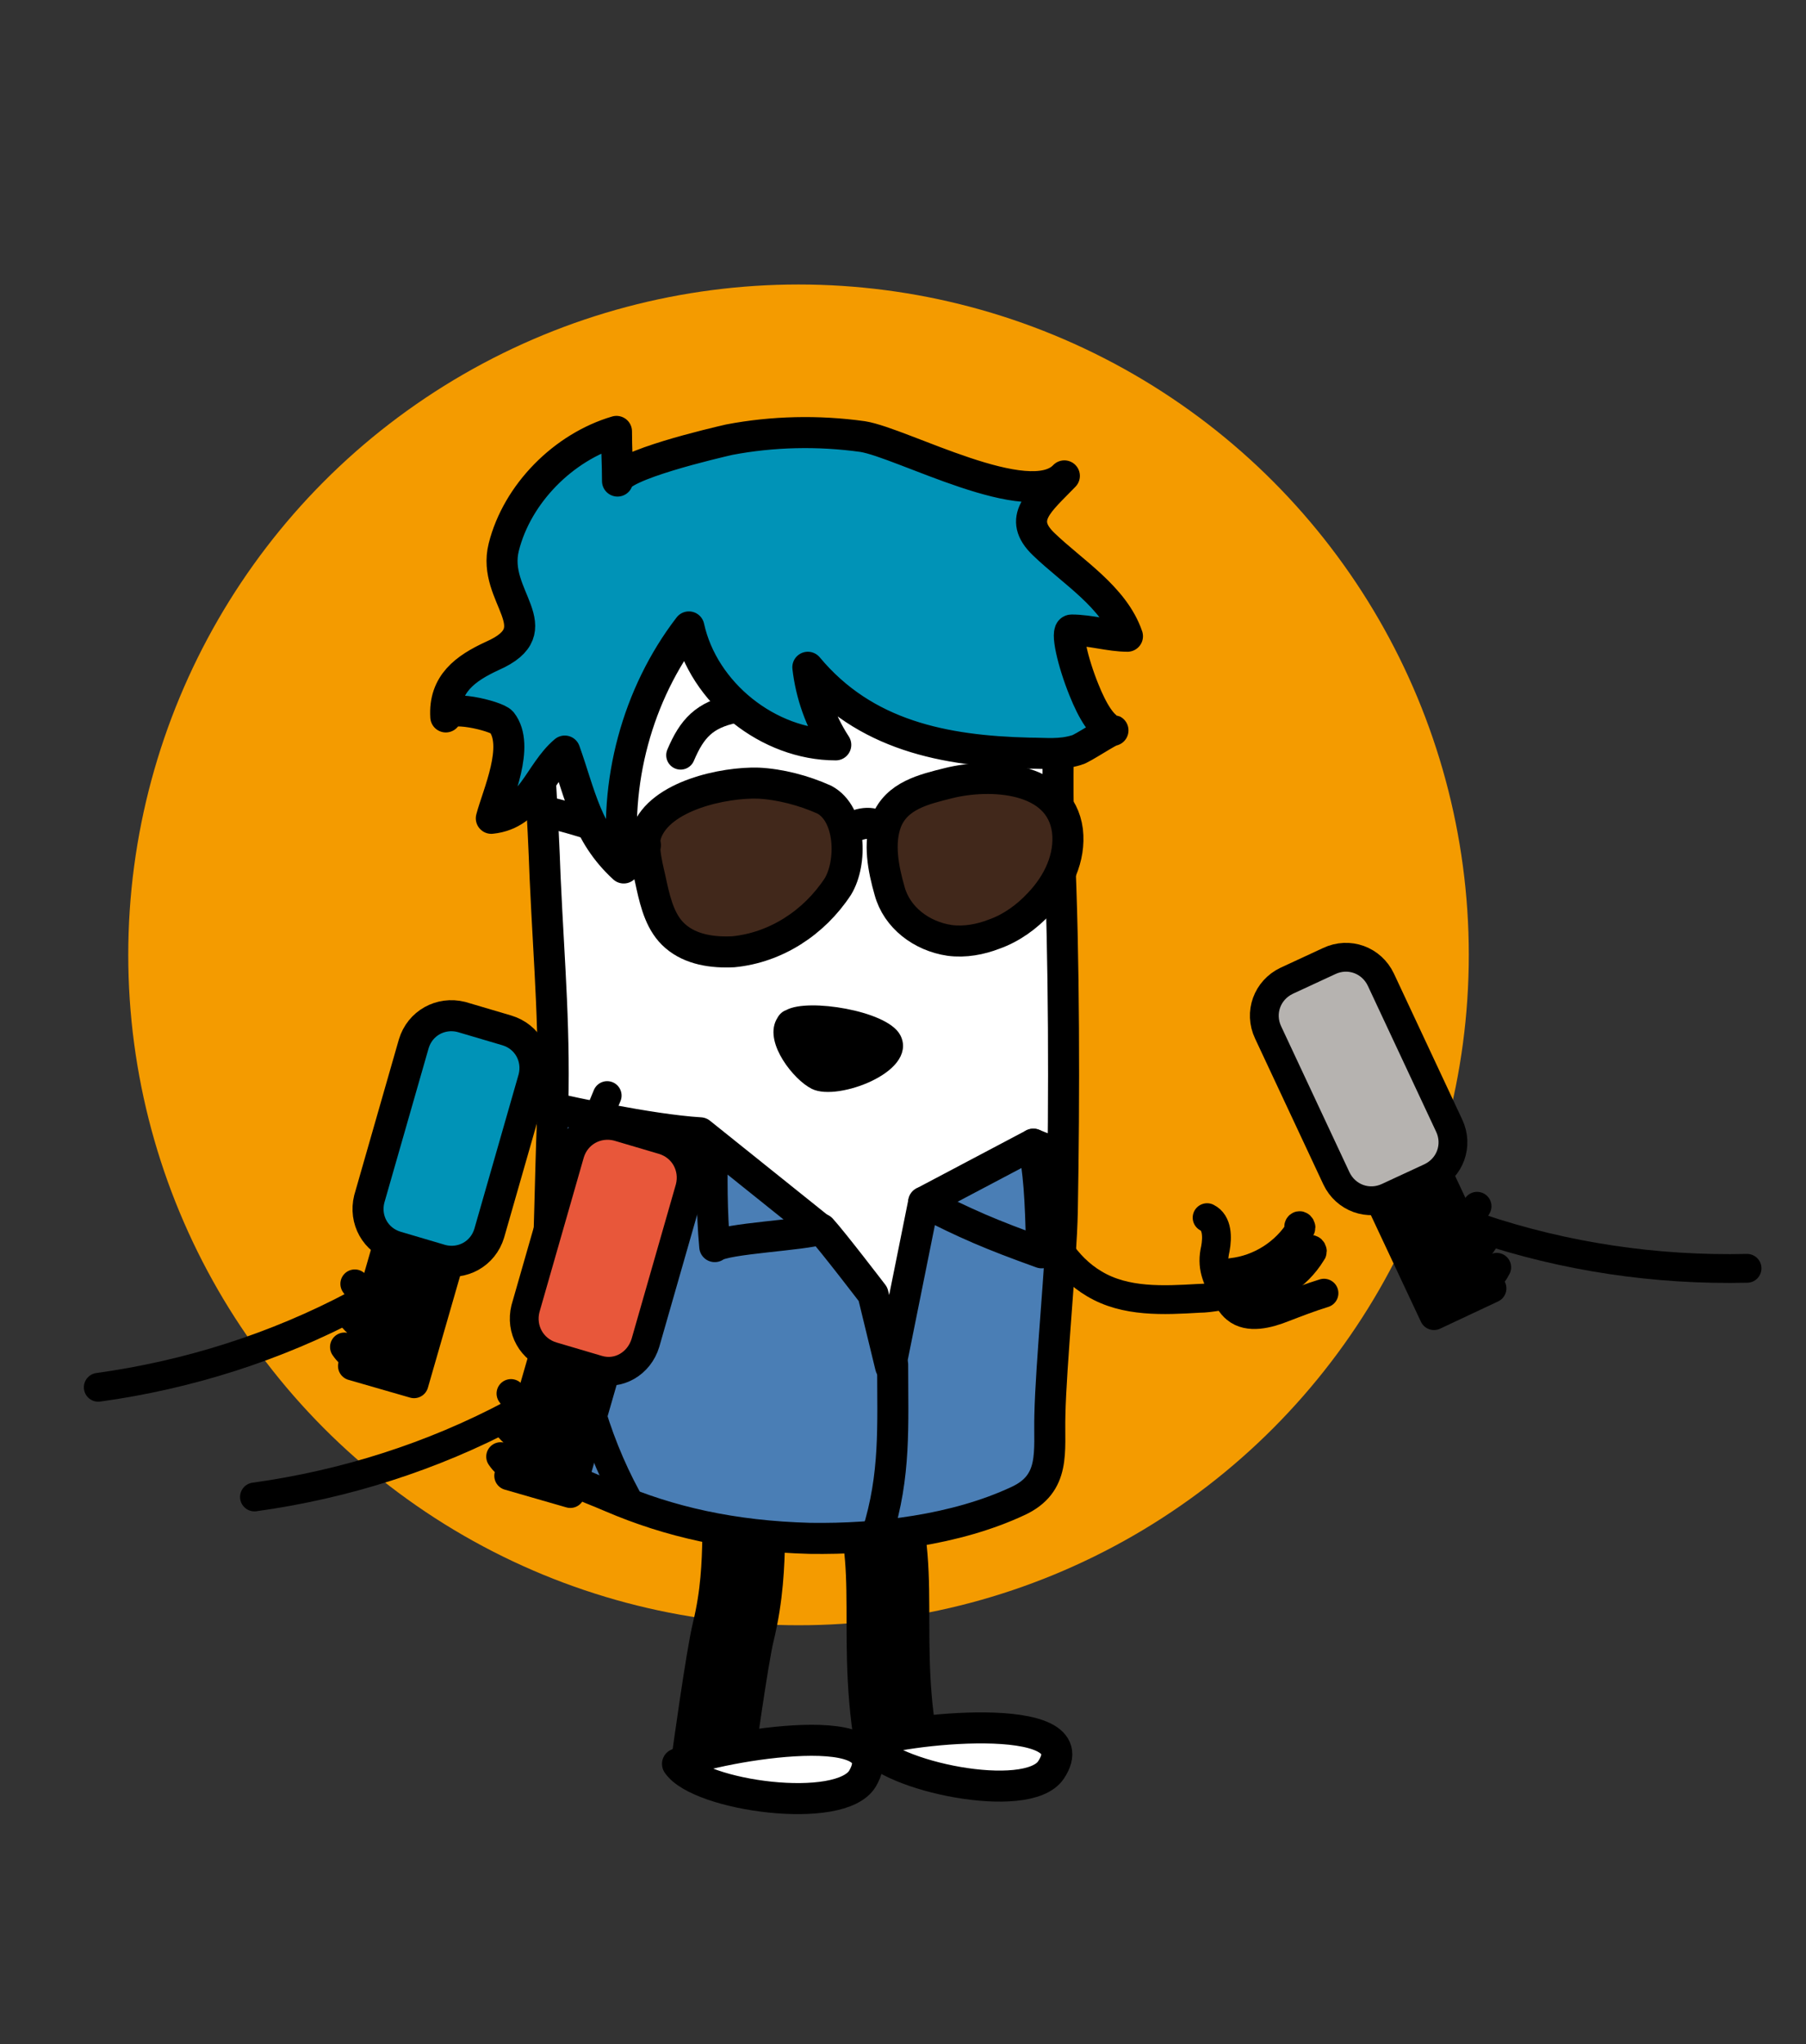
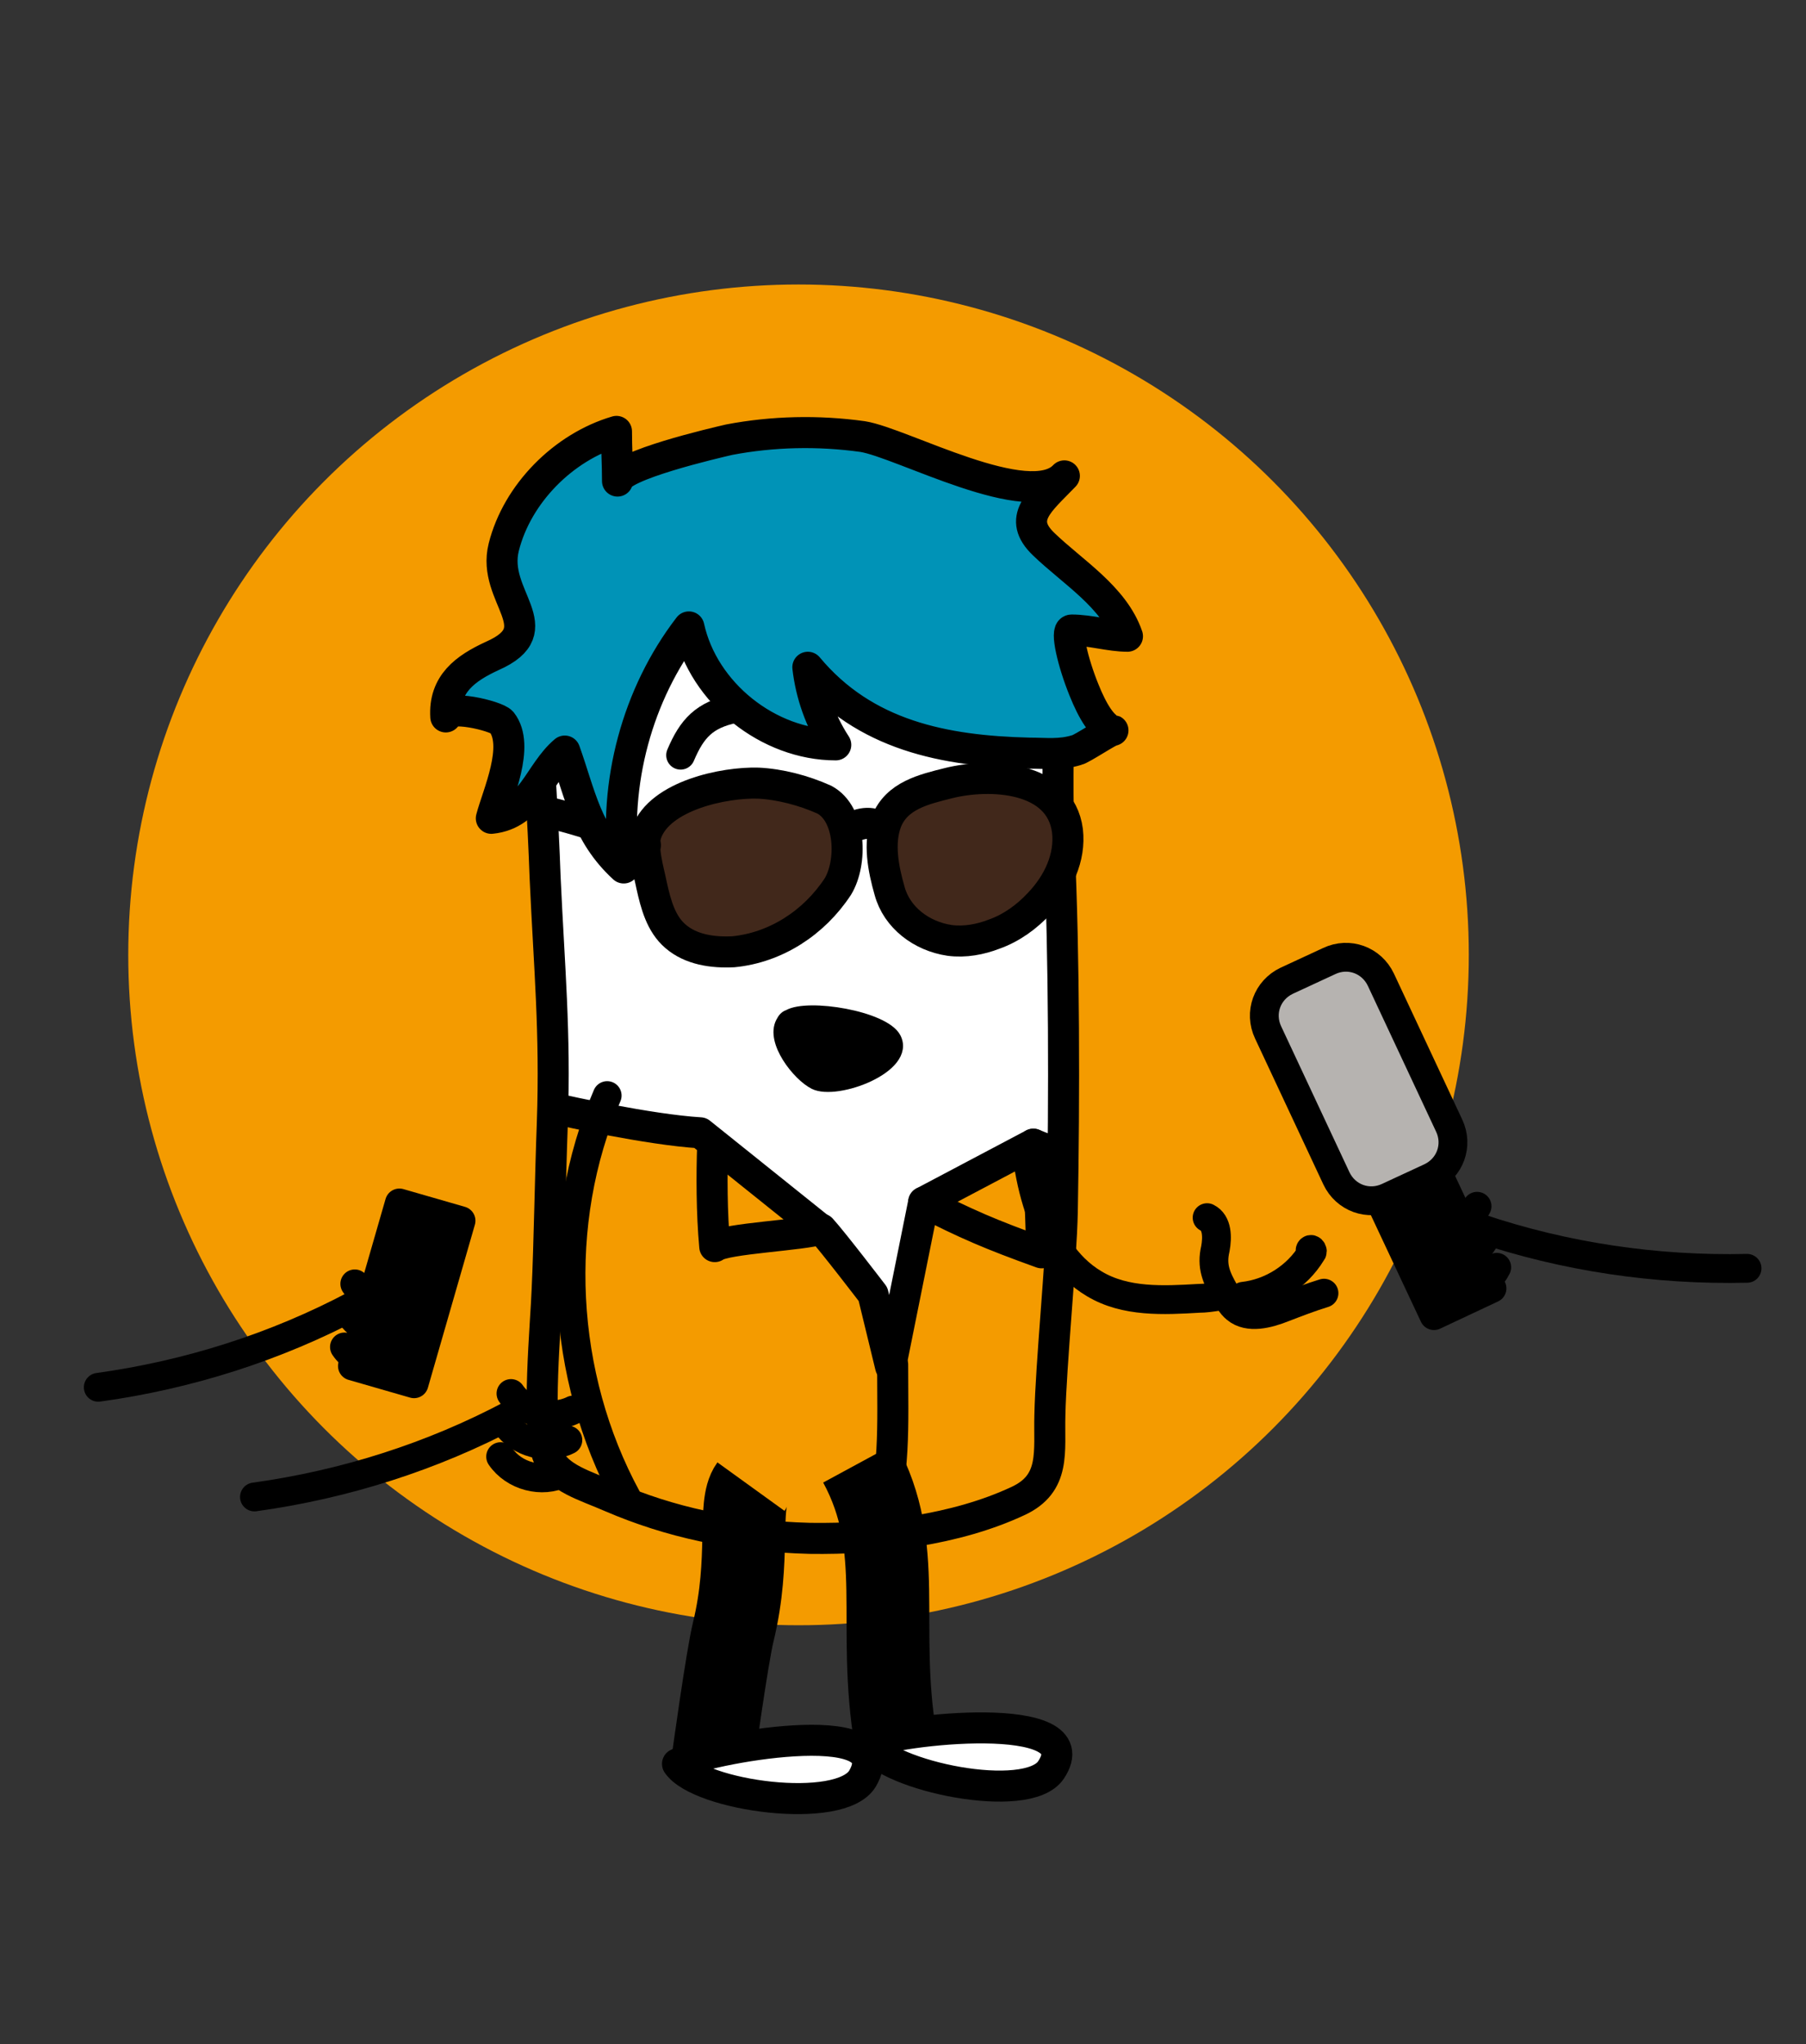
<svg xmlns="http://www.w3.org/2000/svg" version="1.1" id="Calque_1" x="0px" y="0px" viewBox="0 0 174.6 197.6" style="enable-background:new 0 0 174.6 197.6;" xml:space="preserve">
  <rect x="0" y="0" width="174.6" height="197.6" fill="#333333" stroke="none" />
  <style type="text/css"> .st0{fill:#F49B00;} .st1{fill:none;stroke:#000000;stroke-width:2.785;stroke-linecap:round;stroke-linejoin:round;} .st2{fill:none;stroke:#000000;stroke-width:8;stroke-linejoin:round;} .st3{fill:#FFFFFF;stroke:#000000;stroke-width:3;stroke-linecap:round;stroke-linejoin:round;} .st4{fill:#FFFFFF;} .st5{fill:#4A7EB5;} .st6{fill:none;stroke:#000000;stroke-width:3;stroke-linecap:round;stroke-linejoin:round;} .st7{fill:#41281B;} .st8{fill:#0093B7;stroke:#000000;stroke-width:3;stroke-linecap:round;stroke-linejoin:round;} .st9{stroke:#000000;stroke-miterlimit:10;} .st10{stroke:#000000;stroke-width:2.785;stroke-linecap:round;stroke-linejoin:round;stroke-miterlimit:4;} .st11{fill:#E8573A;stroke:#000000;stroke-width:2.785;stroke-linecap:round;stroke-linejoin:round;} .st12{stroke:#000000;stroke-width:2.785;stroke-linecap:round;stroke-linejoin:round;stroke-miterlimit:4;} .st13{fill:#B6B3B0;stroke:#000000;stroke-width:2.785;stroke-linecap:round;stroke-linejoin:round;} </style>
  <circle class="st0" cx="77.2" cy="92.3" r="64.8" />
  <g>
    <path class="st1" d="M99,106.4c-0.1,5.9,1.2,14.4,6.8,17.7c3,1.8,6.7,1.6,10.1,1.4c0.6,0,1.3-0.1,1.9-0.2" />
    <path class="st2" d="M72.6,143.7c-1.3,1.8,0,7-1.7,14c-0.6,2.4-2,12.6-2,12.6" />
    <path class="st3" d="M83.4,171.9c3.7-6.4-15.5-2.8-17.9-1.4C67.6,173.6,81.3,175.5,83.4,171.9z" />
    <path class="st2" d="M86.6,168.3c-1.9-11.4,1-18.6-3.5-26.9" />
    <path class="st3" d="M101.6,171.1c4.1-6.1-15.2-3.9-17.7-2.6C85.8,171.7,99.3,174.5,101.6,171.1z" />
    <path class="st4" d="M52.6,57.9c0.8-2.1,2.2-4,4.4-5.6c5.7-3.8,13.5-3.9,20.1-4c5.9,0,13.5-0.1,18.9,2.1c9.8,4,6.3,16.6,6.7,24.9 c0.4,6.9,0.4,12.9,0.4,19.8c0,4.4-1.1,12.4-1.3,16.8c-3.4-3.8-5.1,0.6-8.4,3.1c-1.5,1.1-3.4,2.3-4.6,3.7c-1.7,2-0.4,6.2-1.5,8.5 c-0.1,0.1-2.6-3.6-2.7-3.9c-1.1-1.9-1.9-2.6-3.7-3.6c-4-2.4-7.7-5.6-11.3-8.6c-3.2-2.6-11.2-3.5-15-3.7c-0.6,0,0.2-5.6,0.2-6.4 c-0.2-7.9-1.6-16.6-2.1-24.5C52.3,71,50.7,63,52.6,57.9z" />
-     <path class="st5" d="M77.7,117.1c-3.7-3.2-6.6-7.7-11.8-8.4c-2.9-0.4-10.9-2.6-11.9-0.6c-0.9,1.8-0.7,6.3-0.7,8.3 c-0.1,4.6,0.4,9.2,0.3,13.8c0,2.7-1.8,9.1-0.3,11.5c1.2,2,7.7,3.2,9.7,4.1c3.8,1.6,7.6,3.2,11.8,3.3c7.2,0.1,14.8-1.2,21.6-3.7 c5.1-1.9,5.2-3.9,5.7-9.2c0.8-8.5,0.2-16.3,1-25c-2.4-0.2-1.2,0.1-3.1-1.2c0.6,0.4-9.7,5.8-10.2,6.5c-1.3,1.7,0,5.7-0.7,7.6 c-1.3,3.7-2.3,4.2-3.1,8.2c0.5-3.6-1.3-4-0.8-7.7C82.7,123.5,79.8,118.9,77.7,117.1z" />
    <path class="st6" d="M62.6,50.1c-4.8,1.3-8.8,3.6-10.6,7.3c-1.5,3-0.3,10.1,0,13.6c0.1,2.3,0.5,8.1,0.7,13.8 c0.4,8.8,1,14.9,0.7,23.7c-0.2,5.3-0.3,11.9-0.5,16.1c-0.1,3.1-1.1,13.5,0.1,16.2c0.9,2.1,3.6,2.8,6.1,3.9c5.6,2.4,11.7,3.8,19.2,4 c6.6,0.1,14.1-0.8,20.1-3.6c3.7-1.7,3-4.8,3.1-8.3c0.1-4.9,1.1-14.8,1.2-19.7c0.2-11,0.2-24.5-0.3-35.4c-0.4-8.5,0.5-18.8-1-27.3 c-0.2-1.4-3.8-4.1-11-5C84.8,48.7,70.5,47.9,62.6,50.1z" />
    <path class="st6" d="M101.6,111.1c0,0,0.2,0.3-1.7-0.5l-10.6,5.6" />
    <path class="st6" d="M79.3,118.8l-11.6-9.3c-5-0.3-13.4-2.2-13.4-2.2" />
    <path class="st6" d="M89.1,80.4c0.4,0.6,0.6,1,0.1,1.7" />
    <path class="st6" d="M73.5,81.5c0.1,0.4,0.6,0.8,0.1,1.5" />
    <path class="st6" d="M99.9,110.6c0.5,2.7,0.7,4.8,0.8,10.5c-5-1.8-7.3-2.8-11.4-4.9l-3.2,15.9l-1.7-7c0,0-3.9-5.1-5-6.3 c-1.7,0.6-9.3,0.9-10.3,1.7c-0.3-3.3-0.3-7-0.2-9.8" />
    <path class="st6" d="M101.4,54.5c-2.3,4.1-8.6,4.5-12.6,5.2c-6.1,1-12.2,1.6-18.4,1.6c-5.6,0-13.3-0.1-18.1-2.8" />
    <g>
      <path class="st1" d="M60.6,144.8c-6.4-11.8-7.2-26.6-1.9-38.9" />
    </g>
    <path class="st6" d="M84.8,148.3c1.8-5.7,1.5-10.5,1.5-16.4" />
    <path class="st7" d="M63.2,79c-0.4,2.2,0.2,4.2,0.3,6.4c0.1,1.7,0.1,3,1.5,4.4c2,1.9,5.5,2.1,8.1,2c2.9-0.1,6-3.5,7.3-5.8 c1.8-3.1,1.9-7.5-1.7-9.2c-4-1.9-8.5-1.2-12.6-0.3C64.5,76.8,63.5,77.3,63.2,79z" />
    <path class="st7" d="M86.5,86.9c0.1,0.1,0.1,0.2,0.2,0.3c4.4,8,15.2,0.4,16-6.3c0.2-1.3,0.1-2.7-0.7-3.8c-0.6-0.9-1.7-1.5-2.8-1.8 c-2.5-0.7-5.6-0.6-8.1,0.1c-3.5,0.9-4.8,3-5.3,6.6C85.6,83.6,85.8,85.4,86.5,86.9z" />
    <path class="st1" d="M65.8,73c1.1-2.6,2.3-3.9,5.2-4.5" />
    <path class="st6" d="M73.3,75.7c-3.3-0.1-9.5,1.2-10.8,4.8c-0.5,1.4,0.2,3.6,0.5,5.1c0.4,1.8,0.9,3.7,2.3,4.9 c1.5,1.3,3.6,1.6,5.6,1.5c4.1-0.4,7.8-2.8,10.1-6.3c1.4-2.3,1.3-7-1.3-8.4C77.7,76.4,75.4,75.8,73.3,75.7z" />
    <path class="st6" d="M91.7,75.7c-2.4,0.6-5,1.2-6,3.7c-0.8,2.1-0.3,4.6,0.3,6.7c0.7,2.6,3.1,4.4,5.8,4.8c1.5,0.2,3-0.1,4.3-0.6 c1.7-0.6,3.2-1.7,4.4-3c1.8-1.9,3-4.4,2.7-7C102.5,75,95.7,74.7,91.7,75.7z" />
    <path class="st6" d="M81.9,80.2c1.5-0.8,2.5-0.8,3.4-0.1" />
    <path class="st6" d="M52.5,78.4c3.4,0.8,6.8,1.9,9.9,3.3" />
    <path class="st8" d="M104.8,66.7c-1.1-2.7-1.8-5.8-1.2-5.8c1.8,0,3.7,0.6,5.4,0.6c-1.3-3.8-5.3-6.2-8.1-8.9c-2.6-2.5-0.4-4.1,2-6.6 c-3.4,3.6-15.7-3.2-19.5-3.8c-4.3-0.6-8.7-0.5-12.9,0.3c-1.3,0.3-10.8,2.5-10.8,4c0-1.6-0.1-3.2-0.1-4.8c-5.1,1.5-9.6,6-10.9,11.2 c-1.2,4.8,4.8,7.9-1.1,10.5c-2.6,1.2-4.7,2.7-4.5,5.9C43,68,48,69.2,48.5,69.8c1.8,2.3-0.4,7-1,9.3c3.9-0.4,4.6-4.4,7.1-6.5 c1.5,4.2,2.1,8,5.7,11.3c-1-8.2,1.3-16.8,6.3-23.3C68,67,74.3,72,80.8,72c-1.5-2.3-2.4-4.9-2.7-7.5c5.5,6.6,13.2,8.1,21.4,8.3 c1.6,0,3,0.2,4.6-0.3c0.5-0.1,3.3-2,3.5-1.9C106.6,70.4,105.6,68.7,104.8,66.7z" />
    <path class="st9" d="M76.2,98.1c1.9-1.1,9.3,0.1,10.4,2.2c1.5,2.9-5.7,5.6-7.9,4.5c-1.6-0.8-4.2-4.1-3.2-6 C75.7,98.4,75.9,98.2,76.2,98.1z" />
    <path class="st1" d="M116.7,117.7c1,0.5,1,1.9,0.8,3c-0.4,1.7,0.1,2.8,0.9,4.2c0.3,0.6,0.6,1.2,1.1,1.6c1.2,1,3.1,0.5,4.6-0.1 c1.3-0.5,2.6-1,3.9-1.4" />
-     <path class="st1" d="M119.1,123c2.7-0.3,5.2-1.9,6.6-4.2c0.1-0.1,0.1-0.2,0-0.3s-0.2,0.1-0.1,0.1" />
    <path class="st1" d="M120.2,125.3c2.7-0.3,5.2-1.9,6.6-4.2c0.1-0.1,0.1-0.2,0-0.3s-0.2,0.1-0.1,0.1" />
  </g>
  <g>
    <g>
-       <rect x="46.2" y="132.5" transform="matrix(0.277 -0.961 0.961 0.277 -90.95 150.347)" class="st10" width="16.4" height="6.2" />
-       <path class="st11" d="M57.8,132.4l-4.4-1.3c-2-0.6-3.1-2.6-2.6-4.6l4.3-15c0.6-2,2.6-3.1,4.6-2.6l4.4,1.3c2,0.6,3.1,2.6,2.6,4.6 l-4.3,15C61.8,131.8,59.8,133,57.8,132.4z" />
-     </g>
+       </g>
    <g>
      <path class="st1" d="M24.6,144.7c8.7-1.2,17.2-3.9,24.9-8" />
      <path class="st1" d="M49.4,134.7c1.3,1.9,4,2.6,6,1.6" />
      <path class="st1" d="M48.9,137.6c1.3,1.9,4,2.6,6,1.6" />
      <path class="st1" d="M48.4,140.8c1.3,1.9,4,2.6,6,1.6" />
    </g>
  </g>
  <g>
    <rect x="31.1" y="121.9" transform="matrix(0.277 -0.961 0.961 0.277 -91.69 128.161)" class="st10" width="16.4" height="6.2" />
-     <path class="st8" d="M42.7,121.8l-4.4-1.3c-2-0.6-3.1-2.6-2.6-4.6l4.3-15c0.6-2,2.6-3.1,4.6-2.6l4.4,1.3c2,0.6,3.1,2.6,2.6,4.6 l-4.3,15C46.7,121.2,44.7,122.3,42.7,121.8z" />
  </g>
  <g>
    <path class="st1" d="M9.5,134.1c8.7-1.2,17.2-3.9,24.9-8" />
    <path class="st1" d="M34.3,124.1c1.3,1.9,4,2.6,6,1.6" />
    <path class="st1" d="M33.8,127c1.3,1.9,4,2.6,6,1.6" />
    <path class="st1" d="M33.3,130.2c1.3,1.9,4,2.6,6,1.6" />
  </g>
  <g>
    <g>
      <rect x="134.9" y="110.2" transform="matrix(0.905 -0.425 0.425 0.905 -37.257 69.932)" class="st12" width="6.2" height="16.4" />
      <path class="st13" d="M134.2,115.7l4.1-1.9c1.9-0.9,2.7-3.1,1.8-5l-6.6-14.1c-0.9-1.9-3.1-2.7-5-1.8l-4.1,1.9 c-1.9,0.9-2.7,3.1-1.8,5l6.6,14.1C130.1,115.8,132.3,116.6,134.2,115.7z" />
    </g>
    <g>
      <path class="st1" d="M168.9,122.6c-8.8,0.2-17.6-1.1-25.9-3.9" />
      <path class="st1" d="M142.8,116.6c-1,2-3.5,3.2-5.7,2.5" />
      <path class="st1" d="M143.7,119.5c-1,2-3.5,3.2-5.7,2.5" />
      <path class="st1" d="M144.7,122.5c-1,2-3.5,3.2-5.7,2.5" />
    </g>
  </g>
</svg>